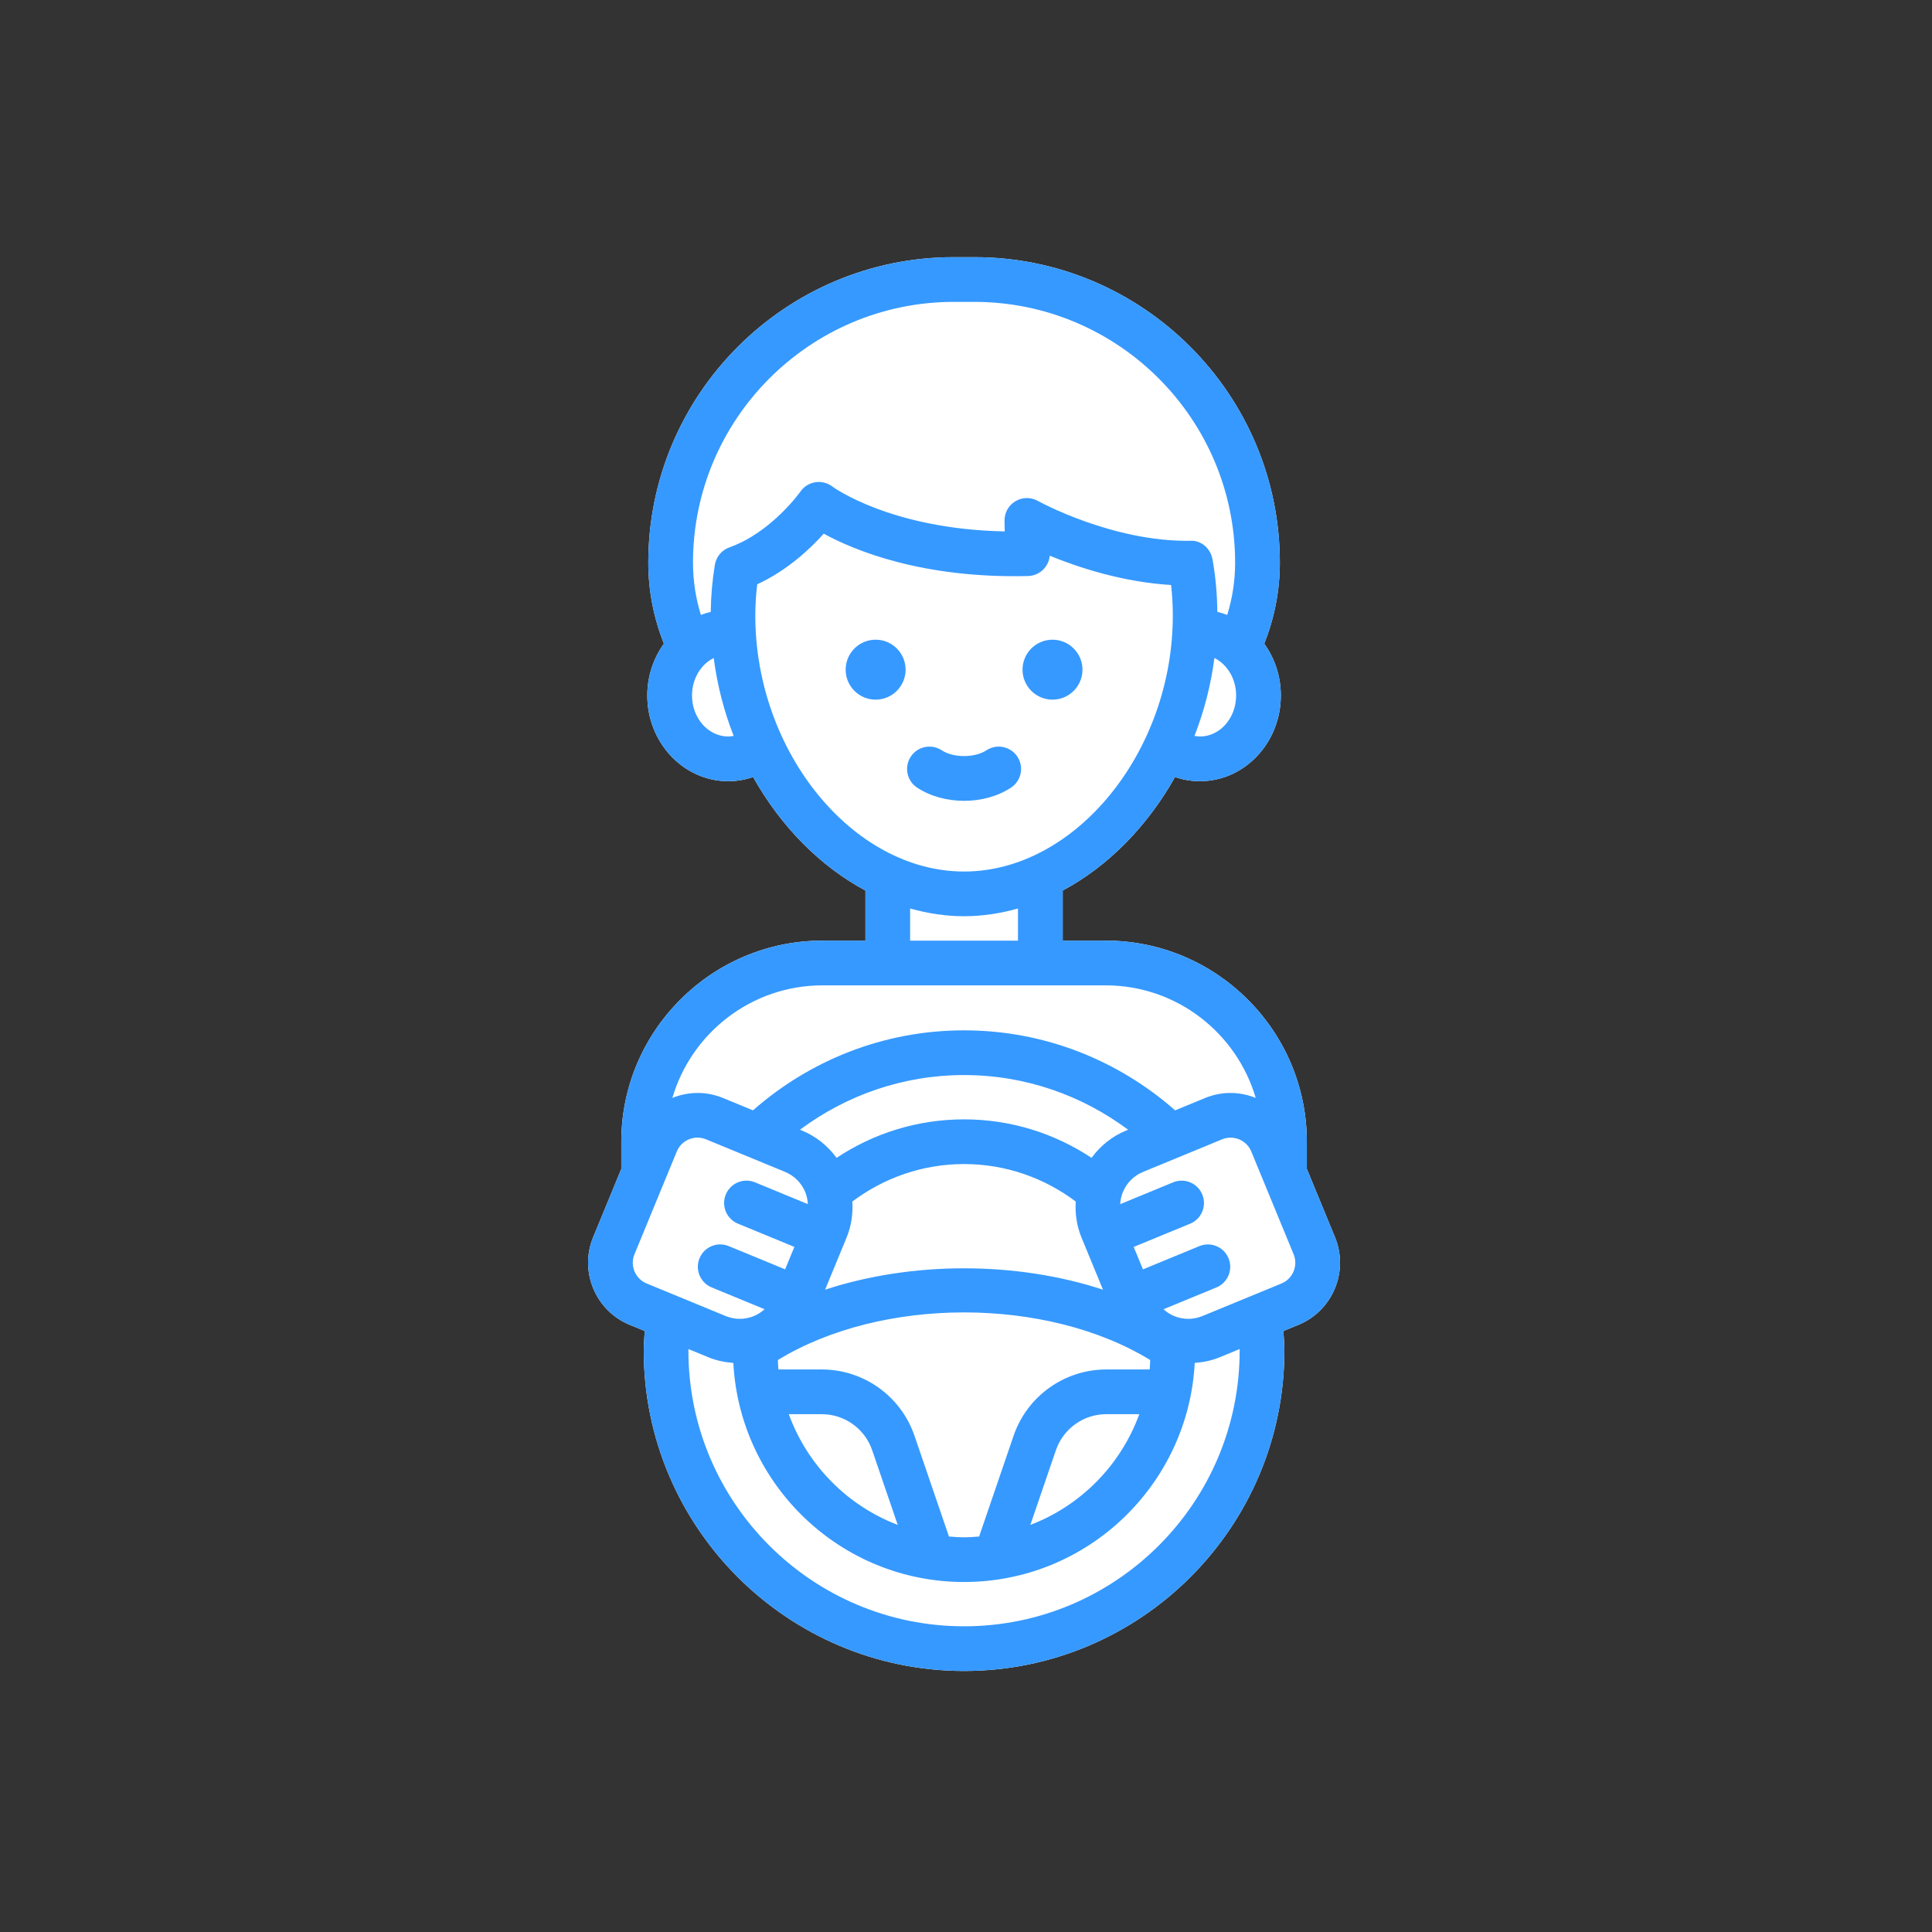
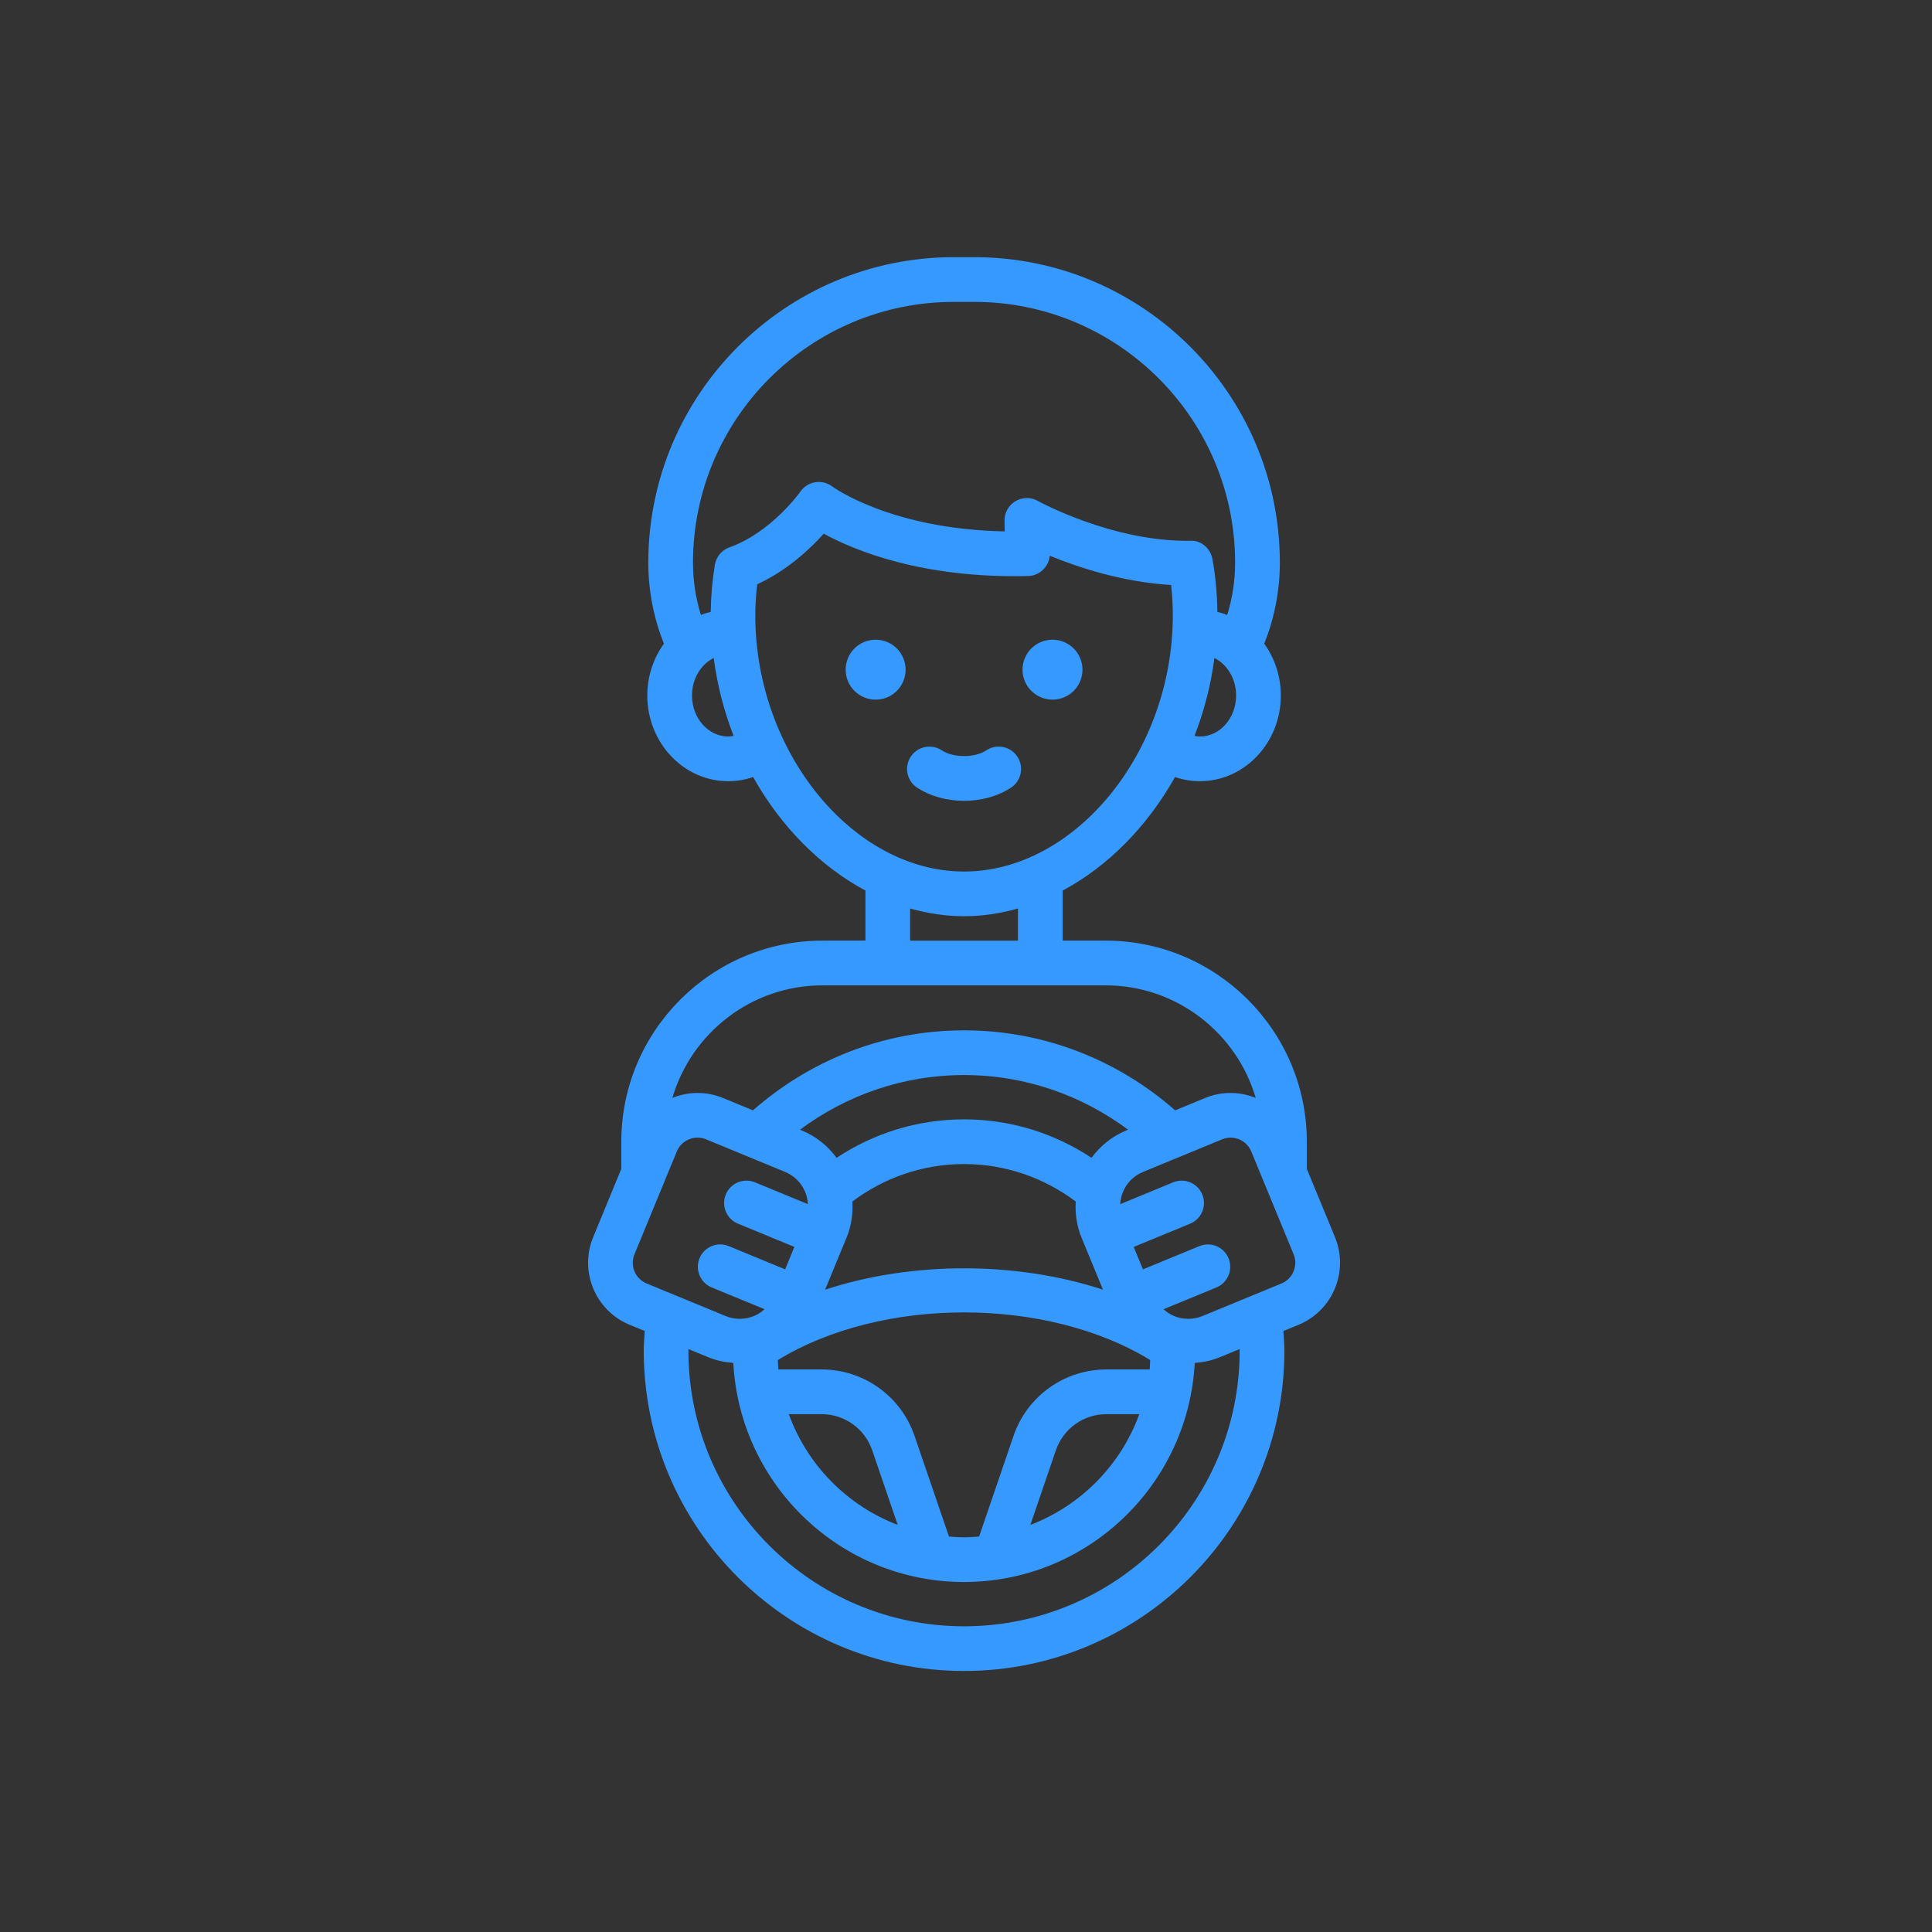
<svg xmlns="http://www.w3.org/2000/svg" xmlns:ns1="http://www.serif.com/" width="100%" height="100%" viewBox="0 0 334 334" version="1.1" xml:space="preserve" style="fill-rule:evenodd;clip-rule:evenodd;stroke-linejoin:round;stroke-miterlimit:2;">
  <rect x="0" y="0" width="334" height="334" fill="#333333" stroke="none" />
  <g id="NAV-01" />
  <g id="NAV-011" ns1:id="NAV-01" />
  <g id="HD-01" />
  <g id="HD-011" ns1:id="HD-01" />
  <g id="NAV-012" ns1:id="NAV-01" />
  <g id="HD-012" ns1:id="HD-01" />
  <g>
    <g>
-       <path d="M224.491,229.027l-2.621,1.078c0.069,1.128 0.173,2.246 0.173,3.391c-0,30.534 -24.84,55.379 -55.375,55.379c-30.534,0 -55.379,-24.844 -55.379,-55.379c0,-1.145 0.103,-2.264 0.173,-3.393l-2.617,-1.078c-5.911,-2.439 -8.737,-9.229 -6.302,-15.136l4.866,-11.813l0,-4.683c0,-19.178 15.603,-34.781 34.783,-34.781l7.424,0l0,-8.658c-7.859,-4.197 -14.641,-11.114 -19.42,-19.62c-1.355,0.463 -2.798,0.72 -4.297,0.72c-7.717,0 -13.995,-6.647 -13.995,-14.817c0,-3.366 1.077,-6.463 2.87,-8.952c-1.721,-4.344 -2.697,-9.061 -2.697,-14.01c-0,-29.124 23.694,-52.817 52.816,-52.817l3.55,0c29.123,0 52.816,23.694 52.816,52.817c0,4.949 -0.976,9.667 -2.697,14.01c1.791,2.491 2.868,5.588 2.868,8.952c-0,8.17 -6.278,14.817 -13.995,14.817c-1.498,0 -2.942,-0.257 -4.297,-0.722c-4.777,8.506 -11.561,15.425 -19.418,19.62l0,8.658l7.422,0c19.18,0 34.783,15.603 34.783,34.781l-0,4.68l4.868,11.818c2.43,5.909 -0.395,12.701 -6.302,15.138l-0,-0Z" style="fill:#fff;fill-rule:nonzero;" />
      <path d="M156.558,115.771c0,2.861 -2.32,5.182 -5.181,5.182c-2.861,-0 -5.181,-2.321 -5.181,-5.182c-0,-2.861 2.32,-5.181 5.181,-5.181c2.861,-0.002 5.181,2.318 5.181,5.181Zm25.396,5.182c2.861,-0 5.181,-2.321 5.181,-5.182c0,-2.861 -2.32,-5.181 -5.181,-5.181c-2.861,-0 -5.181,2.32 -5.181,5.181c-0,2.861 2.32,5.182 5.181,5.182Zm-7.174,15.212c1.784,-1.173 2.277,-3.569 1.105,-5.352c-1.175,-1.781 -3.571,-2.279 -5.352,-1.105c-2.024,1.332 -5.71,1.332 -7.733,0c-1.785,-1.172 -4.181,-0.676 -5.353,1.105c-1.171,1.785 -0.677,4.18 1.106,5.352c2.313,1.521 5.213,2.281 8.114,2.281c2.899,-0 5.799,-0.762 8.113,-2.281l-0,0Zm49.711,92.862l-2.621,1.078c0.069,1.128 0.173,2.246 0.173,3.391c-0,30.534 -24.84,55.379 -55.375,55.379c-30.534,0 -55.379,-24.844 -55.379,-55.379c0,-1.145 0.103,-2.264 0.173,-3.393l-2.617,-1.078c-5.911,-2.439 -8.737,-9.229 -6.302,-15.136l4.866,-11.813l0,-4.683c0,-19.178 15.603,-34.781 34.783,-34.781l7.424,0l0,-8.658c-7.859,-4.197 -14.641,-11.114 -19.42,-19.62c-1.355,0.463 -2.798,0.72 -4.297,0.72c-7.717,0 -13.995,-6.647 -13.995,-14.817c0,-3.366 1.077,-6.463 2.87,-8.952c-1.721,-4.344 -2.697,-9.061 -2.697,-14.01c-0,-29.124 23.694,-52.817 52.816,-52.817l3.55,0c29.123,0 52.816,23.694 52.816,52.817c0,4.949 -0.976,9.667 -2.697,14.01c1.791,2.491 2.868,5.588 2.868,8.952c-0,8.17 -6.278,14.817 -13.995,14.817c-1.498,0 -2.942,-0.257 -4.297,-0.722c-4.777,8.506 -11.561,15.425 -19.418,19.62l0,8.658l7.422,0c19.18,0 34.783,15.603 34.783,34.781l-0,4.68l4.868,11.818c2.43,5.909 -0.395,12.701 -6.302,15.138l-0,-0Zm-10.792,-108.789c-0,-2.897 -1.548,-5.387 -3.753,-6.485c-0.614,4.688 -1.781,9.211 -3.449,13.467c0.308,0.052 0.617,0.107 0.937,0.107c3.454,-0.001 6.265,-3.181 6.265,-7.089l-0,-0Zm-86.867,6.982c-1.668,-4.256 -2.834,-8.779 -3.449,-13.467c-2.205,1.098 -3.752,3.587 -3.752,6.485c-0,3.908 2.811,7.087 6.267,7.087c0.32,0 0.627,-0.053 0.934,-0.106l0,0.001Zm11.536,-42.228c0.602,-0.874 1.535,-1.461 2.581,-1.625c1.044,-0.165 2.115,0.106 2.954,0.753c0.09,0.065 10.057,7.369 29.79,7.746l-0.034,-1.833c-0.023,-1.38 0.69,-2.667 1.873,-3.379c1.184,-0.71 2.658,-0.737 3.864,-0.07c0.131,0.07 12.856,7.104 26.375,6.907c1.856,-0.131 3.502,1.321 3.837,3.173c0.54,2.984 0.81,6.048 0.844,9.114c0.584,0.137 1.15,0.32 1.706,0.53c0.887,-2.855 1.367,-5.889 1.367,-9.032c0,-24.86 -20.227,-45.088 -45.087,-45.088l-3.547,0c-24.861,0 -45.088,20.228 -45.088,45.088c0,3.143 0.48,6.177 1.368,9.032c0.554,-0.212 1.12,-0.393 1.702,-0.53c0.032,-2.644 0.251,-5.307 0.71,-8.13c0.226,-1.391 1.191,-2.547 2.519,-3.021c7.25,-2.576 12.22,-9.567 12.266,-9.635l0,-0Zm28.296,65.675c19.225,0 36.089,-20.681 36.089,-44.258c0,-1.765 -0.099,-3.53 -0.295,-5.275c-8.367,-0.505 -16.013,-3.023 -20.981,-5.065c-0.175,1.929 -1.769,3.462 -3.749,3.512c-18.286,0.451 -30.048,-4.434 -35.321,-7.32c-2.326,2.595 -6.296,6.355 -11.499,8.747c-0.224,1.853 -0.334,3.634 -0.334,5.399c0.002,23.579 16.866,44.26 36.091,44.26l-0.001,0Zm0,7.728c-3.179,0 -6.295,-0.487 -9.323,-1.335l-0,5.555l18.645,-0l0,-5.555c-3.026,0.848 -6.143,1.335 -9.322,1.335l0,0Zm-50.424,31.409c2.714,-1.098 5.839,-1.188 8.756,0.017l5.178,2.133c9.756,-8.58 22.507,-13.831 36.491,-13.831c13.984,0 26.734,5.251 36.489,13.831l5.176,-2.133c2.917,-1.206 6.042,-1.115 8.756,-0.017c-3.293,-11.228 -13.669,-19.458 -25.947,-19.458l-48.952,0c-12.279,0 -22.657,8.23 -25.948,19.458l0.001,0Zm82.519,46.946c0.054,-0.537 0.056,-1.089 0.083,-1.635c-17.949,-10.972 -46.417,-10.972 -64.36,-0c0.027,0.546 0.029,1.098 0.083,1.635l7.494,0c7.246,0 13.689,4.607 16.036,11.463l5.959,17.419c0.863,0.07 1.727,0.132 2.608,0.132c0.879,-0 1.743,-0.063 2.606,-0.132l5.957,-17.419c2.349,-6.856 8.792,-11.463 16.038,-11.463l7.496,0Zm-7.494,7.728c-3.943,0 -7.448,2.505 -8.725,6.238l-4.414,12.906c8.732,-3.336 15.635,-10.345 18.834,-19.143l-5.695,-0.001Zm-40.483,6.236c-1.276,-3.729 -4.78,-6.234 -8.721,-6.234l-5.696,-0c3.199,8.797 10.102,15.806 18.833,19.143l-4.416,-12.909Zm39.899,-27.757l-3.713,-9.011c-0.826,-2.005 -1.121,-4.124 -0.995,-6.227c-5.392,-4.049 -12.065,-6.479 -19.311,-6.479c-7.246,0 -13.919,2.43 -19.311,6.479c0.126,2.105 -0.169,4.222 -0.995,6.227l-3.711,9.011c15.017,-4.926 33.017,-4.926 48.036,0l0,0Zm3.992,-27.507l0.352,-0.146c-7.936,-5.907 -17.731,-9.451 -28.363,-9.451c-10.631,0 -20.426,3.542 -28.362,9.451l0.352,0.146c2.433,0.999 4.457,2.647 5.975,4.714c6.325,-4.195 13.896,-6.651 22.037,-6.651c8.141,-0 15.712,2.456 22.037,6.651c1.516,-2.067 3.54,-3.715 5.971,-4.714l0.001,-0Zm-82.887,26.434l13.657,5.626l0.001,-0c1.593,0.659 3.341,0.652 4.93,-0.011c0.678,-0.282 1.273,-0.688 1.803,-1.163l-9.142,-3.767c-1.974,-0.812 -2.915,-3.071 -2.101,-5.044c0.814,-1.974 3.069,-2.917 5.044,-2.101l9.755,4.018l1.598,-3.878l-9.755,-4.019c-1.973,-0.812 -2.915,-3.071 -2.101,-5.044c0.811,-1.974 3.07,-2.913 5.045,-2.101l9.144,3.767c-0.043,-0.712 -0.18,-1.42 -0.46,-2.096c-0.661,-1.59 -1.902,-2.825 -3.492,-3.479l-13.66,-5.629c-0.48,-0.196 -0.978,-0.291 -1.467,-0.291c-1.52,0 -2.965,0.904 -3.578,2.392l-7.321,17.771c-0.813,1.973 0.131,4.237 2.101,5.05l-0.001,-0.001Zm102.523,11.617c-0,-0.093 -0.013,-0.181 -0.015,-0.275l-3.47,1.429c-1.386,0.57 -2.829,0.85 -4.279,0.967c-1.113,21.064 -18.548,37.871 -39.884,37.871c-21.336,0 -38.771,-16.807 -39.885,-37.871c-1.452,-0.117 -2.895,-0.397 -4.28,-0.967l-3.471,-1.429c0,0.094 -0.014,0.182 -0.014,0.275c-0,26.273 21.375,47.65 47.65,47.65c26.276,0 47.649,-21.375 47.649,-47.65l-0.001,0Zm9.33,-16.663l-7.321,-17.771c-0.615,-1.489 -2.062,-2.39 -3.58,-2.39c-0.491,0 -0.987,0.094 -1.467,0.29l-13.656,5.628c-1.593,0.656 -2.831,1.889 -3.492,3.479c-0.282,0.678 -0.419,1.384 -0.462,2.096l9.144,-3.767c1.977,-0.818 4.234,0.131 5.044,2.101c0.813,1.973 -0.127,4.232 -2.1,5.045l-9.757,4.018l1.598,3.878l9.754,-4.018c1.981,-0.812 4.235,0.131 5.045,2.101c0.812,1.973 -0.127,4.232 -2.101,5.045l-9.142,3.766c0.532,0.475 1.127,0.881 1.803,1.163c1.587,0.66 3.333,0.669 4.929,0.011l13.66,-5.625c1.968,-0.816 2.912,-3.081 2.101,-5.051l0,0.001Z" style="fill:#3699ff;fill-rule:nonzero;" />
    </g>
  </g>
</svg>